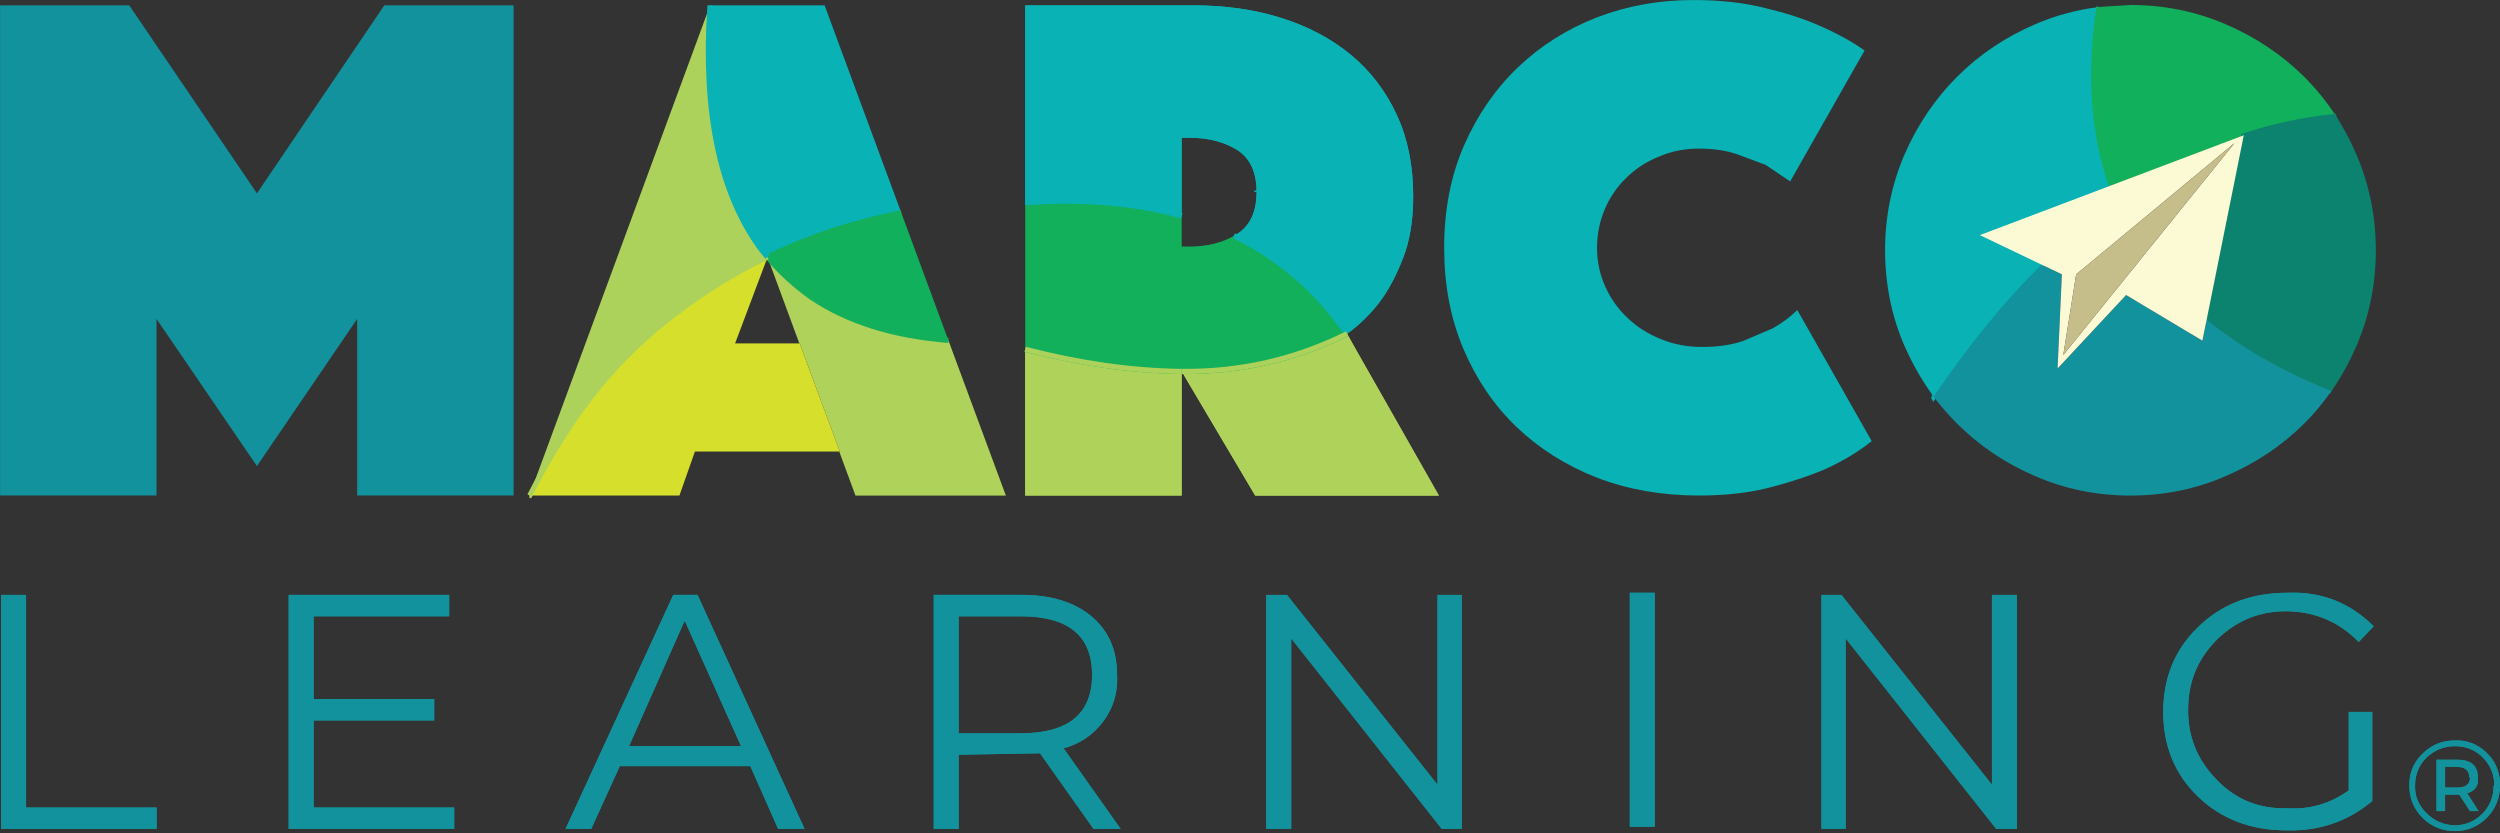
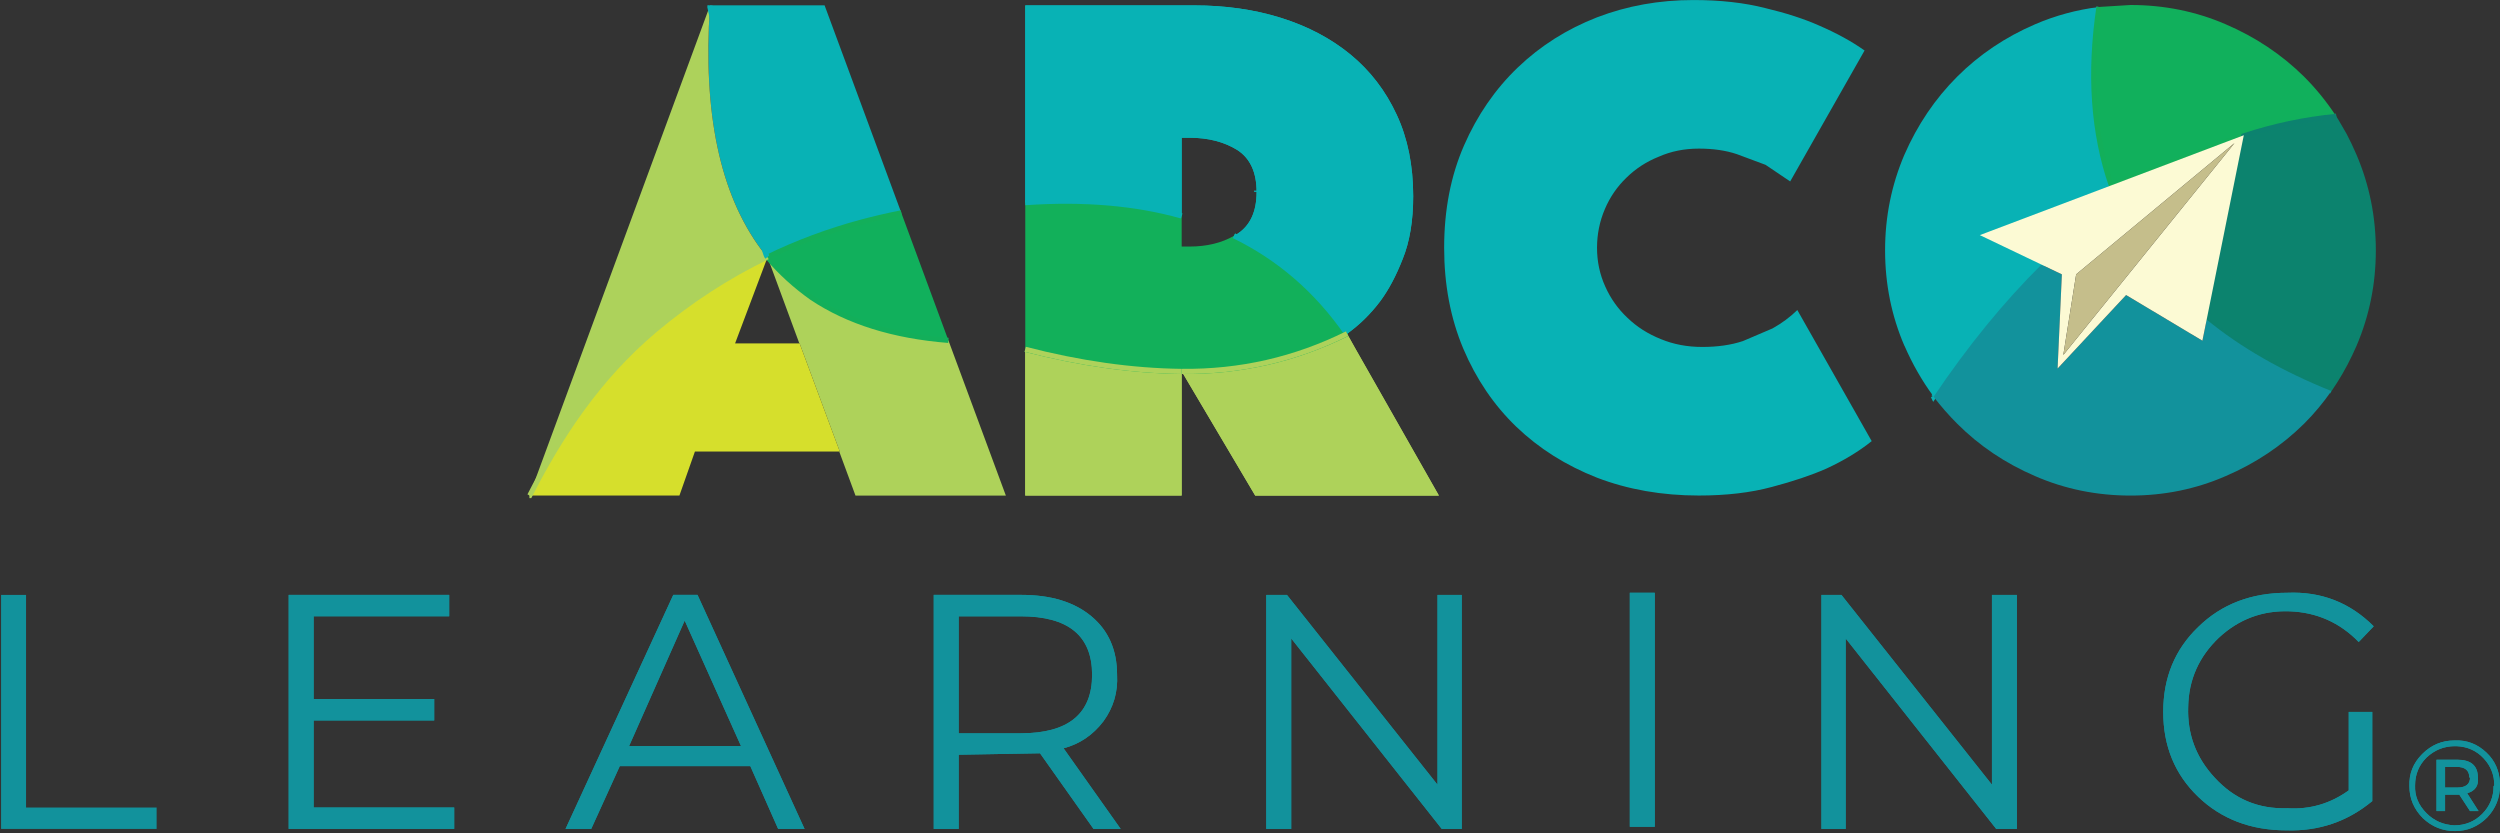
<svg xmlns="http://www.w3.org/2000/svg" width="100%" height="100%" viewBox="0 0 150 50" version="1.1" xml:space="preserve" style="fill-rule:evenodd;clip-rule:evenodd;stroke-miterlimit:10;">
  <rect x="0" y="0" width="150" height="50" fill="#333333" stroke="none" />
  <g transform="matrix(1.142,0,0,1.142,46.041,17.767)">
    <path d="M0,-2.052C0.003,-2.05 0.006,-2.047 0.01,-2.042C0.681,-1.251 1.46,-0.541 2.343,0.085C4.239,1.35 6.628,2.097 9.512,2.324L7.038,-4.376C6.326,-4.235 5.626,-4.073 4.938,-3.889C3.219,-3.425 1.573,-2.814 0,-2.052" style="fill:rgb(17,176,92);fill-rule:nonzero;" />
  </g>
  <g transform="matrix(1.142,0,0,1.142,74.037,20.093)">
    <path d="M0,-5.203C-0.656,-4.828 -1.434,-4.641 -2.333,-4.641L-2.746,-4.641L-2.746,-6.244C-5.156,-6.924 -7.896,-7.159 -10.964,-6.946L-10.964,0.757C-8.102,1.499 -5.363,1.887 -2.746,1.919C0.319,1.956 3.215,1.297 5.941,-0.059C4.37,-2.326 2.389,-4.041 0,-5.203" style="fill:rgb(18,176,90);fill-rule:nonzero;" />
  </g>
  <g transform="matrix(1.142,0,0,1.142,81.358,28.782)">
    <path d="M0,-6.832C-0.113,-7.037 -0.229,-7.243 -0.347,-7.45C-0.353,-7.465 -0.363,-7.48 -0.375,-7.498L-0.469,-7.666C-3.195,-6.311 -6.09,-5.652 -9.156,-5.689L-5.294,0.834L4.357,0.834L0,-6.832Z" style="fill:rgb(174,210,90);fill-rule:nonzero;" />
  </g>
  <g transform="matrix(1.142,0,0,1.142,61.514,20.958)">
    <path d="M0,7.684L8.218,7.684L8.218,1.162C5.602,1.129 2.862,0.742 0,0L0,7.684Z" style="fill:rgb(174,210,90);fill-rule:nonzero;" />
  </g>
  <g transform="matrix(1.142,0,0,1.142,70.901,12.085)">
    <path d="M0,-3.346L0.412,-3.346C1.393,-3.346 2.23,-3.131 2.924,-2.7C3.599,-2.262 3.936,-1.528 3.936,-0.497C3.936,0.534 3.599,1.268 2.924,1.705C2.866,1.741 2.807,1.776 2.746,1.808C5.135,2.97 7.115,4.685 8.687,6.953C9.331,6.497 9.909,5.931 10.421,5.257C10.865,4.663 11.261,3.92 11.611,3.026C11.979,2.121 12.164,1.021 12.164,-0.272C12.164,-1.89 11.874,-3.321 11.293,-4.564C10.712,-5.814 9.906,-6.864 8.875,-7.713C7.85,-8.556 6.632,-9.2 5.22,-9.643C3.826,-10.08 2.305,-10.299 0.656,-10.299L-8.218,-10.299L-8.218,0.065C-5.15,-0.148 -2.41,0.087 0,0.768L0,-3.346Z" style="fill:rgb(8,178,181);fill-rule:nonzero;" />
  </g>
  <g transform="matrix(-1.138,-0.097,-0.097,1.138,61.576,11.519)">
    <path d="M-8.242,0.564C-5.783,0.09 -3.033,0.09 0.006,0.564" style="fill:none;fill-rule:nonzero;stroke:rgb(19,175,90);stroke-width:0.27px;" />
  </g>
  <g transform="matrix(-0.863,-0.748,-0.748,0.863,76.788,12.647)">
    <path d="M-6.9,2.572C-4.228,1.886 -1.608,1.887 0.959,2.572" style="fill:none;fill-rule:nonzero;stroke:rgb(19,175,90);stroke-width:0.27px;" />
  </g>
  <g transform="matrix(1.142,0,0,1.142,81.358,28.782)">
    <path d="M0,-6.832C-0.113,-7.037 -0.229,-7.243 -0.347,-7.45C-0.353,-7.465 -0.363,-7.48 -0.375,-7.498L-0.469,-7.666C-3.195,-6.311 -6.09,-5.652 -9.156,-5.689L-5.294,0.834L4.357,0.834L0,-6.832Z" style="fill:rgb(174,210,90);fill-rule:nonzero;" />
  </g>
  <g transform="matrix(1.142,0,0,1.142,61.514,20.958)">
    <path d="M0,7.684L8.218,7.684L8.218,1.162C5.602,1.129 2.862,0.742 0,0L0,7.684Z" style="fill:rgb(174,210,90);fill-rule:nonzero;" />
  </g>
  <g transform="matrix(1.142,0,0,1.142,70.901,12.085)">
    <path d="M0,-3.346L0.412,-3.346C1.393,-3.346 2.23,-3.131 2.924,-2.7C3.599,-2.262 3.936,-1.528 3.936,-0.497C3.936,0.534 3.599,1.268 2.924,1.705C2.866,1.741 2.807,1.776 2.746,1.808C5.135,2.97 7.115,4.685 8.687,6.953C9.331,6.497 9.909,5.931 10.421,5.257C10.865,4.663 11.261,3.92 11.611,3.026C11.979,2.121 12.164,1.021 12.164,-0.272C12.164,-1.89 11.874,-3.321 11.293,-4.564C10.712,-5.814 9.906,-6.864 8.875,-7.713C7.85,-8.556 6.632,-9.2 5.22,-9.643C3.826,-10.08 2.305,-10.299 0.656,-10.299L-8.218,-10.299L-8.218,0.065C-5.15,-0.148 -2.41,0.087 0,0.768L0,-3.346Z" style="fill:rgb(8,178,181);fill-rule:nonzero;" />
  </g>
  <g transform="matrix(1.142,0,0,1.142,107.839,11.132)">
    <path d="M0,6.541C-0.375,6.91 -0.809,7.231 -1.302,7.507L-2.859,8.172C-3.477,8.378 -4.189,8.481 -4.994,8.481C-5.782,8.481 -6.507,8.343 -7.169,8.069C-7.843,7.8 -8.428,7.428 -8.921,6.953C-9.421,6.485 -9.811,5.935 -10.092,5.304C-10.38,4.667 -10.523,3.989 -10.523,3.271C-10.523,2.559 -10.386,1.88 -10.111,1.237C-9.843,0.606 -9.465,0.056 -8.978,-0.412C-8.496,-0.887 -7.928,-1.256 -7.272,-1.518C-6.635,-1.799 -5.935,-1.94 -5.173,-1.94C-4.417,-1.94 -3.751,-1.843 -3.176,-1.649L-1.668,-1.087L-0.375,-0.215L3.533,-7.094C2.865,-7.569 2.068,-8.006 1.143,-8.406C0.356,-8.756 -0.587,-9.062 -1.687,-9.324C-2.787,-9.605 -4.045,-9.746 -5.463,-9.746C-7.256,-9.746 -8.943,-9.443 -10.523,-8.837C-12.111,-8.218 -13.497,-7.341 -14.684,-6.204C-15.872,-5.066 -16.815,-3.698 -17.514,-2.099C-18.208,-0.506 -18.555,1.284 -18.555,3.271C-18.555,5.207 -18.221,6.972 -17.552,8.565C-16.871,10.171 -15.941,11.542 -14.759,12.679C-13.572,13.816 -12.161,14.707 -10.523,15.35C-8.893,15.974 -7.109,16.287 -5.173,16.287C-3.73,16.287 -2.452,16.137 -1.34,15.837C-0.222,15.543 0.734,15.222 1.528,14.872C2.446,14.447 3.239,13.966 3.908,13.429L0,6.541Z" style="fill:rgb(8,178,181);fill-rule:nonzero;" />
  </g>
  <g transform="matrix(1.142,0,0,1.142,30.816,0.321)">
-     <path d="M0,25.752L0,0L-6.794,0L-13.485,9.877L-20.194,0L-26.98,0L-26.98,25.752L-18.761,25.752L-18.761,16.475L-13.485,24.205L-8.219,16.475L-8.219,25.752L0,25.752Z" style="fill:rgb(18,146,156);fill-rule:nonzero;" />
-   </g>
+     </g>
  <g transform="matrix(1.142,0,0,1.142,31.79,29.713)">
    <path d="M0,0.019L-0.037,0L-0.037,0.019L0,0.019Z" style="fill:rgb(214,223,44);fill-rule:nonzero;" />
  </g>
  <g transform="matrix(1.142,0,0,1.142,118.788,10.115)">
    <path d="M0,3.495L6.907,0.882C5.96,-1.858 5.738,-4.979 6.26,-8.49C5.093,-8.345 3.975,-8.042 2.905,-7.582C1.337,-6.907 -0.028,-5.989 -1.191,-4.827C-2.353,-3.665 -3.277,-2.296 -3.964,-0.722C-4.638,0.858 -4.976,2.53 -4.976,4.291C-4.976,6.066 -4.638,7.737 -3.964,9.305L-3.955,9.315C-3.542,10.264 -3.042,11.139 -2.455,11.939C-2.444,11.954 -2.434,11.969 -2.428,11.985C-0.624,9.307 1.265,6.997 3.236,5.043L0,3.495Z" style="fill:rgb(8,178,181);fill-rule:nonzero;" />
  </g>
  <g transform="matrix(1.142,0,0,1.142,115.984,0.47)">
    <path d="M0,20.383C0.011,20.399 0.021,20.414 0.028,20.429C1.831,17.752 3.72,15.442 5.692,13.487L2.455,11.939L9.362,9.326C8.415,6.586 8.193,3.465 8.715,-0.046" style="fill:none;fill-rule:nonzero;stroke:rgb(8,178,181);stroke-width:0.27px;" />
  </g>
  <g transform="matrix(1.142,0,0,1.142,126.678,0.3)">
    <path d="M0,9.475L5.734,7.305C5.836,7.266 5.938,7.228 6.039,7.19L6.962,6.841L6.956,6.873C8.535,6.356 10.154,6.008 11.817,5.847C11.323,5.092 10.761,4.398 10.13,3.767C8.955,2.605 7.581,1.686 6.007,1.012C4.444,0.337 2.779,0 1.011,0L-0.647,0.103C-1.169,3.615 -0.948,6.736 0,9.475" style="fill:rgb(17,176,92);fill-rule:nonzero;" />
  </g>
  <g transform="matrix(1.142,0,0,1.142,125.938,11.122)">
    <path d="M0,-9.372C-0.522,-5.86 -0.3,-2.739 0.647,0L6.382,-2.17C6.483,-2.209 6.585,-2.247 6.686,-2.285L7.609,-2.635L7.603,-2.602C9.182,-3.118 10.801,-3.467 12.464,-3.627" style="fill:none;fill-rule:nonzero;stroke:rgb(19,175,90);stroke-width:0.27px;" />
  </g>
  <g transform="matrix(1.142,0,0,1.142,141.394,21.15)">
    <path d="M0,-10.383C-0.163,-10.764 -0.337,-11.133 -0.525,-11.489C-0.669,-11.745 -0.815,-11.998 -0.965,-12.248C-0.999,-12.301 -1.033,-12.353 -1.068,-12.407C-2.731,-12.246 -4.35,-11.898 -5.929,-11.382L-7.873,-1.729C-6.09,-0.267 -3.909,0.985 -1.322,2.024C-1.319,2.023 -1.316,2.02 -1.312,2.015C-1.293,1.984 -1.271,1.952 -1.246,1.922C-1.165,1.802 -1.087,1.684 -1.012,1.566C-0.631,0.966 -0.294,0.325 0,-0.356C0.675,-1.936 1.012,-3.607 1.012,-5.37C1.012,-7.131 0.675,-8.803 0,-10.383" style="fill:rgb(12,131,110);fill-rule:nonzero;" />
  </g>
  <g transform="matrix(1.142,0,0,1.142,140.174,23.462)">
    <path d="M0,-14.432C-1.663,-14.271 -3.281,-13.923 -4.861,-13.406L-6.805,-3.753C-5.021,-2.292 -2.841,-1.039 -0.253,0" style="fill:none;fill-rule:nonzero;stroke:rgb(12,130,111);stroke-width:0.27px;" />
  </g>
  <g transform="matrix(1.142,0,0,1.142,132.146,25.166)">
    <path d="M0,-4.134L-4.011,-6.533L-7.609,-2.672L-7.384,-7.62L-8.459,-8.134C-10.43,-6.18 -12.319,-3.87 -14.123,-1.191C-13.74,-0.691 -13.328,-0.219 -12.885,0.223C-11.724,1.385 -10.358,2.304 -8.79,2.978C-7.222,3.66 -5.551,4 -3.776,4C-2.008,4 -0.343,3.66 1.218,2.978C2.793,2.304 4.167,1.385 5.342,0.223C5.869,-0.303 6.346,-0.875 6.775,-1.491C4.188,-2.53 2.007,-3.783 0.223,-5.244L0,-4.134Z" style="fill:rgb(18,146,156);fill-rule:nonzero;" />
  </g>
  <g transform="matrix(1.142,0,0,1.142,123.798,8.927)">
    <path d="M0,10.833L0.675,6.597L8.996,-0.3L0,10.833ZM8.56,-0.363C8.459,-0.325 8.358,-0.287 8.256,-0.248L2.521,1.922L-4.386,4.536L-1.149,6.084L-0.075,6.597L-0.3,11.545L3.299,7.684L7.309,10.083L7.533,8.973L9.477,-0.68L9.484,-0.712L8.56,-0.363Z" style="fill:rgb(252,250,212);fill-rule:nonzero;" />
  </g>
  <g transform="matrix(1.142,0,0,1.142,123.798,8.584)">
    <path d="M0,11.133L8.996,0L0.675,6.897L0,11.133Z" style="fill:rgb(197,190,139);fill-rule:nonzero;" />
  </g>
  <g transform="matrix(1.142,0,0,1.142,148.159,47.609)">
    <path d="M0,-0.837L0.037,-0.837C0.037,-0.487 -0.187,-0.312 -0.637,-0.312L-1.274,-0.312L-1.274,-1.399L-0.675,-1.399C-0.225,-1.399 0,-1.212 0,-0.837M-0.637,-1.774L-1.724,-1.774L-1.724,0.925L-1.274,0.925L-1.274,0.063L-0.525,0.063L0.037,0.925L0.487,0.925L-0.112,-0.012C0.313,-0.138 0.5,-0.412 0.45,-0.837C0.45,-1.462 0.088,-1.774 -0.637,-1.774M-0.75,-2.486L-0.675,-2.486C-0.1,-2.462 0.375,-2.249 0.75,-1.849C1.125,-1.45 1.312,-0.974 1.312,-0.425L1.274,-0.387C1.274,0.188 1.074,0.675 0.675,1.075C0.275,1.474 -0.212,1.674 -0.787,1.674C-1.362,1.65 -1.849,1.437 -2.249,1.037C-2.674,0.612 -2.874,0.125 -2.849,-0.425C-2.849,-1 -2.649,-1.487 -2.249,-1.887C-1.824,-2.286 -1.325,-2.486 -0.75,-2.486M1.612,-0.425L1.612,-0.537C1.587,-1.187 1.349,-1.724 0.9,-2.149C0.425,-2.599 -0.125,-2.811 -0.75,-2.786L-0.787,-2.786C-1.437,-2.786 -1.999,-2.549 -2.474,-2.074C-2.949,-1.599 -3.173,-1.037 -3.149,-0.387C-3.149,0.263 -2.911,0.825 -2.436,1.3C-1.962,1.749 -1.4,1.974 -0.75,1.974C-0.1,1.974 0.463,1.737 0.937,1.262C1.387,0.788 1.612,0.225 1.612,-0.425" style="fill:rgb(18,146,156);fill-rule:nonzero;" />
  </g>
  <g transform="matrix(1.142,0,0,1.142,0.065,49.736)">
-     <path d="M0,-12.295L0,0L8.172,0L8.172,-1.125L1.312,-1.125L1.312,-12.295L0,-12.295Z" style="fill:rgb(18,146,156);fill-rule:nonzero;" />
-   </g>
+     </g>
  <g transform="matrix(1.142,0,0,1.142,26.053,42.201)">
    <path d="M0,0.899L0,-0.226L-6.335,-0.226L-6.335,-4.574L0.787,-4.574L0.787,-5.698L-7.647,-5.698L-7.647,6.597L1.05,6.597L1.05,5.472L-6.335,5.472L-6.335,0.899L0,0.899Z" style="fill:rgb(18,146,156);fill-rule:nonzero;" />
  </g>
  <g transform="matrix(1.142,0,0,1.142,44.463,40.659)">
    <path d="M0,3.599L-5.885,3.599L-2.961,-2.998L0,3.599ZM1.949,7.947L3.336,7.947L-2.287,-4.348L-3.561,-4.348L-9.221,7.947L-7.872,7.947L-6.372,4.649L0.487,4.649L1.949,7.947Z" style="fill:rgb(18,146,156);fill-rule:nonzero;" />
  </g>
  <g transform="matrix(1.142,0,0,1.142,61.246,41.43)">
    <path d="M0,2.249L-3.261,2.249L-3.261,-3.898L0,-3.898C2.499,-3.898 3.748,-2.874 3.748,-0.825C3.748,1.224 2.499,2.249 0,2.249M0.037,-5.023L-4.573,-5.023L-4.573,7.272L-3.261,7.272L-3.261,3.374L1.012,3.299L3.823,7.272L5.248,7.272L2.249,3.036C3.098,2.811 3.799,2.337 4.348,1.612C4.873,0.887 5.111,0.075 5.06,-0.825C5.06,-2.124 4.611,-3.149 3.711,-3.898C2.811,-4.648 1.587,-5.023 0.037,-5.023" style="fill:rgb(18,146,156);fill-rule:nonzero;" />
  </g>
  <g transform="matrix(1.142,0,0,1.142,87.705,49.736)">
    <path d="M0,-12.295L-1.274,-12.295L-1.274,-2.324L-9.184,-12.295L-10.271,-12.295L-10.271,0L-8.959,0L-8.959,-10.008L-1.05,0L0,0L0,-12.295Z" style="fill:rgb(18,146,156);fill-rule:nonzero;" />
  </g>
  <g transform="matrix(-1.142,0,0,1.142,237.86,-778.103)">
    <rect x="121.343" y="712.494" width="1.312" height="12.295" style="fill:rgb(18,146,156);" />
  </g>
  <g transform="matrix(1.142,0,0,1.142,121.015,49.736)">
    <path d="M0,-12.295L-1.312,-12.295L-1.312,-2.324L-9.221,-12.295L-10.271,-12.295L-10.271,0L-8.996,0L-8.996,-10.008L-1.087,0L0,0L0,-12.295Z" style="fill:rgb(18,146,156);fill-rule:nonzero;" />
  </g>
  <g transform="matrix(1.142,0,0,1.142,141.523,46.839)">
    <path d="M0,-7.285L0.787,-8.11C-0.463,-9.359 -1.974,-9.946 -3.748,-9.871C-5.647,-9.871 -7.21,-9.272 -8.434,-8.072C-9.658,-6.897 -10.271,-5.411 -10.271,-3.611C-10.271,-1.812 -9.658,-0.326 -8.434,0.849C-7.21,2.024 -5.66,2.611 -3.786,2.611C-2.086,2.661 -0.587,2.148 0.712,1.074L0.712,-3.611L-0.525,-3.611L-0.525,0.512C-1.499,1.211 -2.574,1.524 -3.748,1.449C-5.273,1.499 -6.547,0.962 -7.572,-0.163C-8.546,-1.212 -9.009,-2.449 -8.959,-3.874C-8.934,-5.298 -8.397,-6.511 -7.347,-7.51C-6.297,-8.484 -5.06,-8.947 -3.636,-8.897C-2.212,-8.847 -0.999,-8.31 0,-7.285" style="fill:rgb(18,146,156);fill-rule:nonzero;" />
  </g>
  <g transform="matrix(1.142,0,0,1.142,148.159,47.609)">
    <path d="M0,-0.837L0.037,-0.837C0.037,-0.487 -0.187,-0.312 -0.637,-0.312L-1.274,-0.312L-1.274,-1.399L-0.675,-1.399C-0.225,-1.399 0,-1.212 0,-0.837M-0.637,-1.774L-1.724,-1.774L-1.724,0.925L-1.274,0.925L-1.274,0.063L-0.525,0.063L0.037,0.925L0.487,0.925L-0.112,-0.012C0.313,-0.138 0.5,-0.412 0.45,-0.837C0.45,-1.462 0.088,-1.774 -0.637,-1.774M-0.75,-2.486L-0.675,-2.486C-0.1,-2.462 0.375,-2.249 0.75,-1.849C1.125,-1.45 1.312,-0.974 1.312,-0.425L1.274,-0.387C1.274,0.188 1.074,0.675 0.675,1.075C0.275,1.474 -0.212,1.674 -0.787,1.674C-1.362,1.65 -1.849,1.437 -2.249,1.037C-2.674,0.612 -2.874,0.125 -2.849,-0.425C-2.849,-1 -2.649,-1.487 -2.249,-1.887C-1.824,-2.286 -1.325,-2.486 -0.75,-2.486M1.612,-0.425L1.612,-0.537C1.587,-1.187 1.349,-1.724 0.9,-2.149C0.425,-2.599 -0.125,-2.811 -0.75,-2.786L-0.787,-2.786C-1.437,-2.786 -1.999,-2.549 -2.474,-2.074C-2.949,-1.599 -3.173,-1.037 -3.149,-0.387C-3.149,0.263 -2.911,0.825 -2.436,1.3C-1.962,1.749 -1.4,1.974 -0.75,1.974C-0.1,1.974 0.463,1.737 0.937,1.262C1.387,0.788 1.612,0.225 1.612,-0.425" style="fill:rgb(18,146,156);fill-rule:nonzero;" />
  </g>
  <g transform="matrix(1.142,0,0,1.142,0.065,49.736)">
    <path d="M0,-12.295L0,0L8.172,0L8.172,-1.125L1.312,-1.125L1.312,-12.295L0,-12.295Z" style="fill:rgb(18,146,156);fill-rule:nonzero;" />
  </g>
  <g transform="matrix(1.142,0,0,1.142,26.053,42.201)">
    <path d="M0,0.899L0,-0.226L-6.335,-0.226L-6.335,-4.574L0.787,-4.574L0.787,-5.698L-7.647,-5.698L-7.647,6.597L1.05,6.597L1.05,5.472L-6.335,5.472L-6.335,0.899L0,0.899Z" style="fill:rgb(18,146,156);fill-rule:nonzero;" />
  </g>
  <g transform="matrix(1.142,0,0,1.142,44.463,40.659)">
    <path d="M0,3.599L-5.885,3.599L-2.961,-2.998L0,3.599ZM1.949,7.947L3.336,7.947L-2.287,-4.348L-3.561,-4.348L-9.221,7.947L-7.872,7.947L-6.372,4.649L0.487,4.649L1.949,7.947Z" style="fill:rgb(18,146,156);fill-rule:nonzero;" />
  </g>
  <g transform="matrix(1.142,0,0,1.142,61.246,41.43)">
    <path d="M0,2.249L-3.261,2.249L-3.261,-3.898L0,-3.898C2.499,-3.898 3.748,-2.874 3.748,-0.825C3.748,1.224 2.499,2.249 0,2.249M0.037,-5.023L-4.573,-5.023L-4.573,7.272L-3.261,7.272L-3.261,3.374L1.012,3.299L3.823,7.272L5.248,7.272L2.249,3.036C3.098,2.811 3.799,2.337 4.348,1.612C4.873,0.887 5.111,0.075 5.06,-0.825C5.06,-2.124 4.611,-3.149 3.711,-3.898C2.811,-4.648 1.587,-5.023 0.037,-5.023" style="fill:rgb(18,146,156);fill-rule:nonzero;" />
  </g>
  <g transform="matrix(1.142,0,0,1.142,87.705,49.736)">
    <path d="M0,-12.295L-1.274,-12.295L-1.274,-2.324L-9.184,-12.295L-10.271,-12.295L-10.271,0L-8.959,0L-8.959,-10.008L-1.05,0L0,0L0,-12.295Z" style="fill:rgb(18,146,156);fill-rule:nonzero;" />
  </g>
  <g transform="matrix(-1.142,0,0,1.142,237.86,-778.103)">
    <rect x="121.343" y="712.494" width="1.312" height="12.295" style="fill:rgb(18,146,156);" />
  </g>
  <g transform="matrix(1.142,0,0,1.142,121.015,49.736)">
    <path d="M0,-12.295L-1.312,-12.295L-1.312,-2.324L-9.221,-12.295L-10.271,-12.295L-10.271,0L-8.996,0L-8.996,-10.008L-1.087,0L0,0L0,-12.295Z" style="fill:rgb(18,146,156);fill-rule:nonzero;" />
  </g>
  <g transform="matrix(1.142,0,0,1.142,141.523,46.839)">
    <path d="M0,-7.285L0.787,-8.11C-0.463,-9.359 -1.974,-9.946 -3.748,-9.871C-5.647,-9.871 -7.21,-9.272 -8.434,-8.072C-9.658,-6.897 -10.271,-5.411 -10.271,-3.611C-10.271,-1.812 -9.658,-0.326 -8.434,0.849C-7.21,2.024 -5.66,2.611 -3.786,2.611C-2.086,2.661 -0.587,2.148 0.712,1.074L0.712,-3.611L-0.525,-3.611L-0.525,0.512C-1.499,1.211 -2.574,1.524 -3.748,1.449C-5.273,1.499 -6.547,0.962 -7.572,-0.163C-8.546,-1.212 -9.009,-2.449 -8.959,-3.874C-8.934,-5.298 -8.397,-6.511 -7.347,-7.51C-6.297,-8.484 -5.06,-8.947 -3.636,-8.897C-2.212,-8.847 -0.999,-8.31 0,-7.285" style="fill:rgb(18,146,156);fill-rule:nonzero;" />
  </g>
  <g transform="matrix(1.142,0,0,1.142,45.666,0.781)">
    <path d="M0,12.417C0.108,12.555 0.217,12.689 0.328,12.82C1.901,12.059 3.547,11.446 5.267,10.984C5.955,10.799 6.654,10.636 7.366,10.496L3.336,-0.403L-2.68,-0.403C-2.683,-0.374 -2.686,-0.347 -2.69,-0.318C-3.059,5.25 -2.162,9.495 0,12.417" style="fill:rgb(8,178,181);fill-rule:nonzero;" />
  </g>
  <g transform="matrix(1.142,0,0,1.142,56.905,24.747)">
    <path d="M0,-3.786C-2.883,-4.014 -5.273,-4.761 -7.169,-6.025C-8.052,-6.651 -8.83,-7.361 -9.502,-8.153L-7.832,-3.626L-7.816,-3.626L-5.707,2.053L-5.737,2.053L-4.883,4.367L3.018,4.367L0,-3.786Z" style="fill:rgb(174,210,90);fill-rule:nonzero;" />
  </g>
  <g transform="matrix(1.142,0,0,1.142,47.978,24.553)">
    <path d="M0,-3.457L-3.392,-3.457L-1.687,-7.983C-1.69,-7.987 -1.693,-7.99 -1.697,-7.993C-1.7,-7.991 -1.703,-7.991 -1.706,-7.993C-3.801,-6.978 -5.765,-5.7 -7.6,-4.159C-10.679,-1.567 -12.652,1.554 -14.179,4.536L-6.316,4.536L-5.501,2.222L2.109,2.222L0,-3.457Z" style="fill:rgb(214,223,44);fill-rule:nonzero;" />
  </g>
  <g transform="matrix(1.138,0.097,0.097,-1.138,61.554,11.761)">
    <path d="M-0.006,-0.351C3.033,0.123 5.783,0.122 8.242,-0.351" style="fill:none;fill-rule:nonzero;stroke:rgb(8,178,181);stroke-width:0.27px;stroke-miterlimit:1;" />
  </g>
  <g transform="matrix(0.863,0.748,0.748,-0.863,76.788,12.646)">
    <path d="M-0.959,-2.572C1.608,-1.887 4.228,-1.886 6.9,-2.572" style="fill:none;fill-rule:nonzero;stroke:rgb(8,178,181);stroke-width:0.27px;stroke-miterlimit:5;" />
  </g>
  <g transform="matrix(0.016,1.142,1.142,-0.016,75.437,11.475)">
    <path d="M-0.035,-0.036C-0.012,-0.036 0.012,-0.035 0.036,-0.036" style="fill:none;fill-rule:nonzero;stroke:rgb(8,178,181);stroke-width:0.27px;stroke-miterlimit:5;" />
  </g>
  <g transform="matrix(1.142,0,0,1.142,61.514,21.396)">
    <path d="M0,-0.384C2.862,0.358 5.602,0.746 8.218,0.778C11.284,0.815 14.179,0.156 16.906,-1.199" style="fill:none;fill-rule:nonzero;stroke:rgb(19,175,90);stroke-width:0.27px;" />
  </g>
  <g transform="matrix(-1.114,0.254,0.254,1.114,71.28,23.399)">
    <path d="M-8.802,-1.025C-5.842,-0.309 -2.873,-0.309 0.107,-1.025" style="fill:none;fill-rule:nonzero;stroke:rgb(173,210,91);stroke-width:0.27px;" />
  </g>
  <g transform="matrix(-1.131,-0.16,-0.16,1.131,61.653,20.307)">
    <path d="M-8.259,0.581C-5.664,0.916 -2.897,0.915 0.041,0.581" style="fill:none;fill-rule:nonzero;stroke:rgb(173,210,91);stroke-width:0.27px;" />
  </g>
  <g transform="matrix(1.142,0,0,1.142,54.08,20.423)">
    <path d="M0,-6.701C-0.711,-6.56 -1.411,-6.398 -2.099,-6.214C-3.819,-5.75 -5.465,-5.139 -7.038,-4.377C-7.034,-4.375 -7.031,-4.372 -7.028,-4.367C-6.356,-3.576 -5.578,-2.866 -4.695,-2.24C-2.799,-0.975 -0.409,-0.228 2.474,0" style="fill:none;fill-rule:nonzero;stroke:rgb(19,175,90);stroke-width:0.27px;" />
  </g>
  <g transform="matrix(1.142,0,0,1.142,39.298,10.254)">
    <path d="M0,8.359C1.834,6.819 3.799,5.542 5.894,4.527C5.897,4.528 5.9,4.528 5.904,4.527C5.793,4.395 5.684,4.261 5.575,4.123C3.413,1.201 2.517,-3.045 2.886,-8.612C2.889,-8.64 2.892,-8.668 2.895,-8.696L-6.596,17.055L-6.579,17.055C-5.052,14.073 -3.079,10.952 0,8.359" style="fill:rgb(173,210,91);fill-rule:nonzero;" />
  </g>
  <g transform="matrix(1.142,0,0,1.142,31.764,15.424)">
    <path d="M0,12.529L0.017,12.529C1.544,9.547 3.517,6.426 6.596,3.833C8.431,2.293 10.395,1.015 12.491,0C12.494,0.002 12.497,0.002 12.5,0" style="fill:none;fill-rule:nonzero;stroke:rgb(173,210,91);stroke-width:0.27px;" />
  </g>
  <g transform="matrix(1.142,0,0,1.142,42.605,15.424)">
-     <path d="M0,-13.223C-0.003,-13.194 -0.006,-13.167 -0.01,-13.139C-0.379,-7.571 0.518,-3.326 2.68,-0.403C2.788,-0.265 2.898,-0.131 3.009,0" style="fill:none;fill-rule:nonzero;stroke:rgb(8,178,181);stroke-width:0.27px;" />
+     <path d="M0,-13.223C-0.003,-13.194 -0.006,-13.167 -0.01,-13.139C2.788,-0.265 2.898,-0.131 3.009,0" style="fill:none;fill-rule:nonzero;stroke:rgb(8,178,181);stroke-width:0.27px;" />
  </g>
</svg>